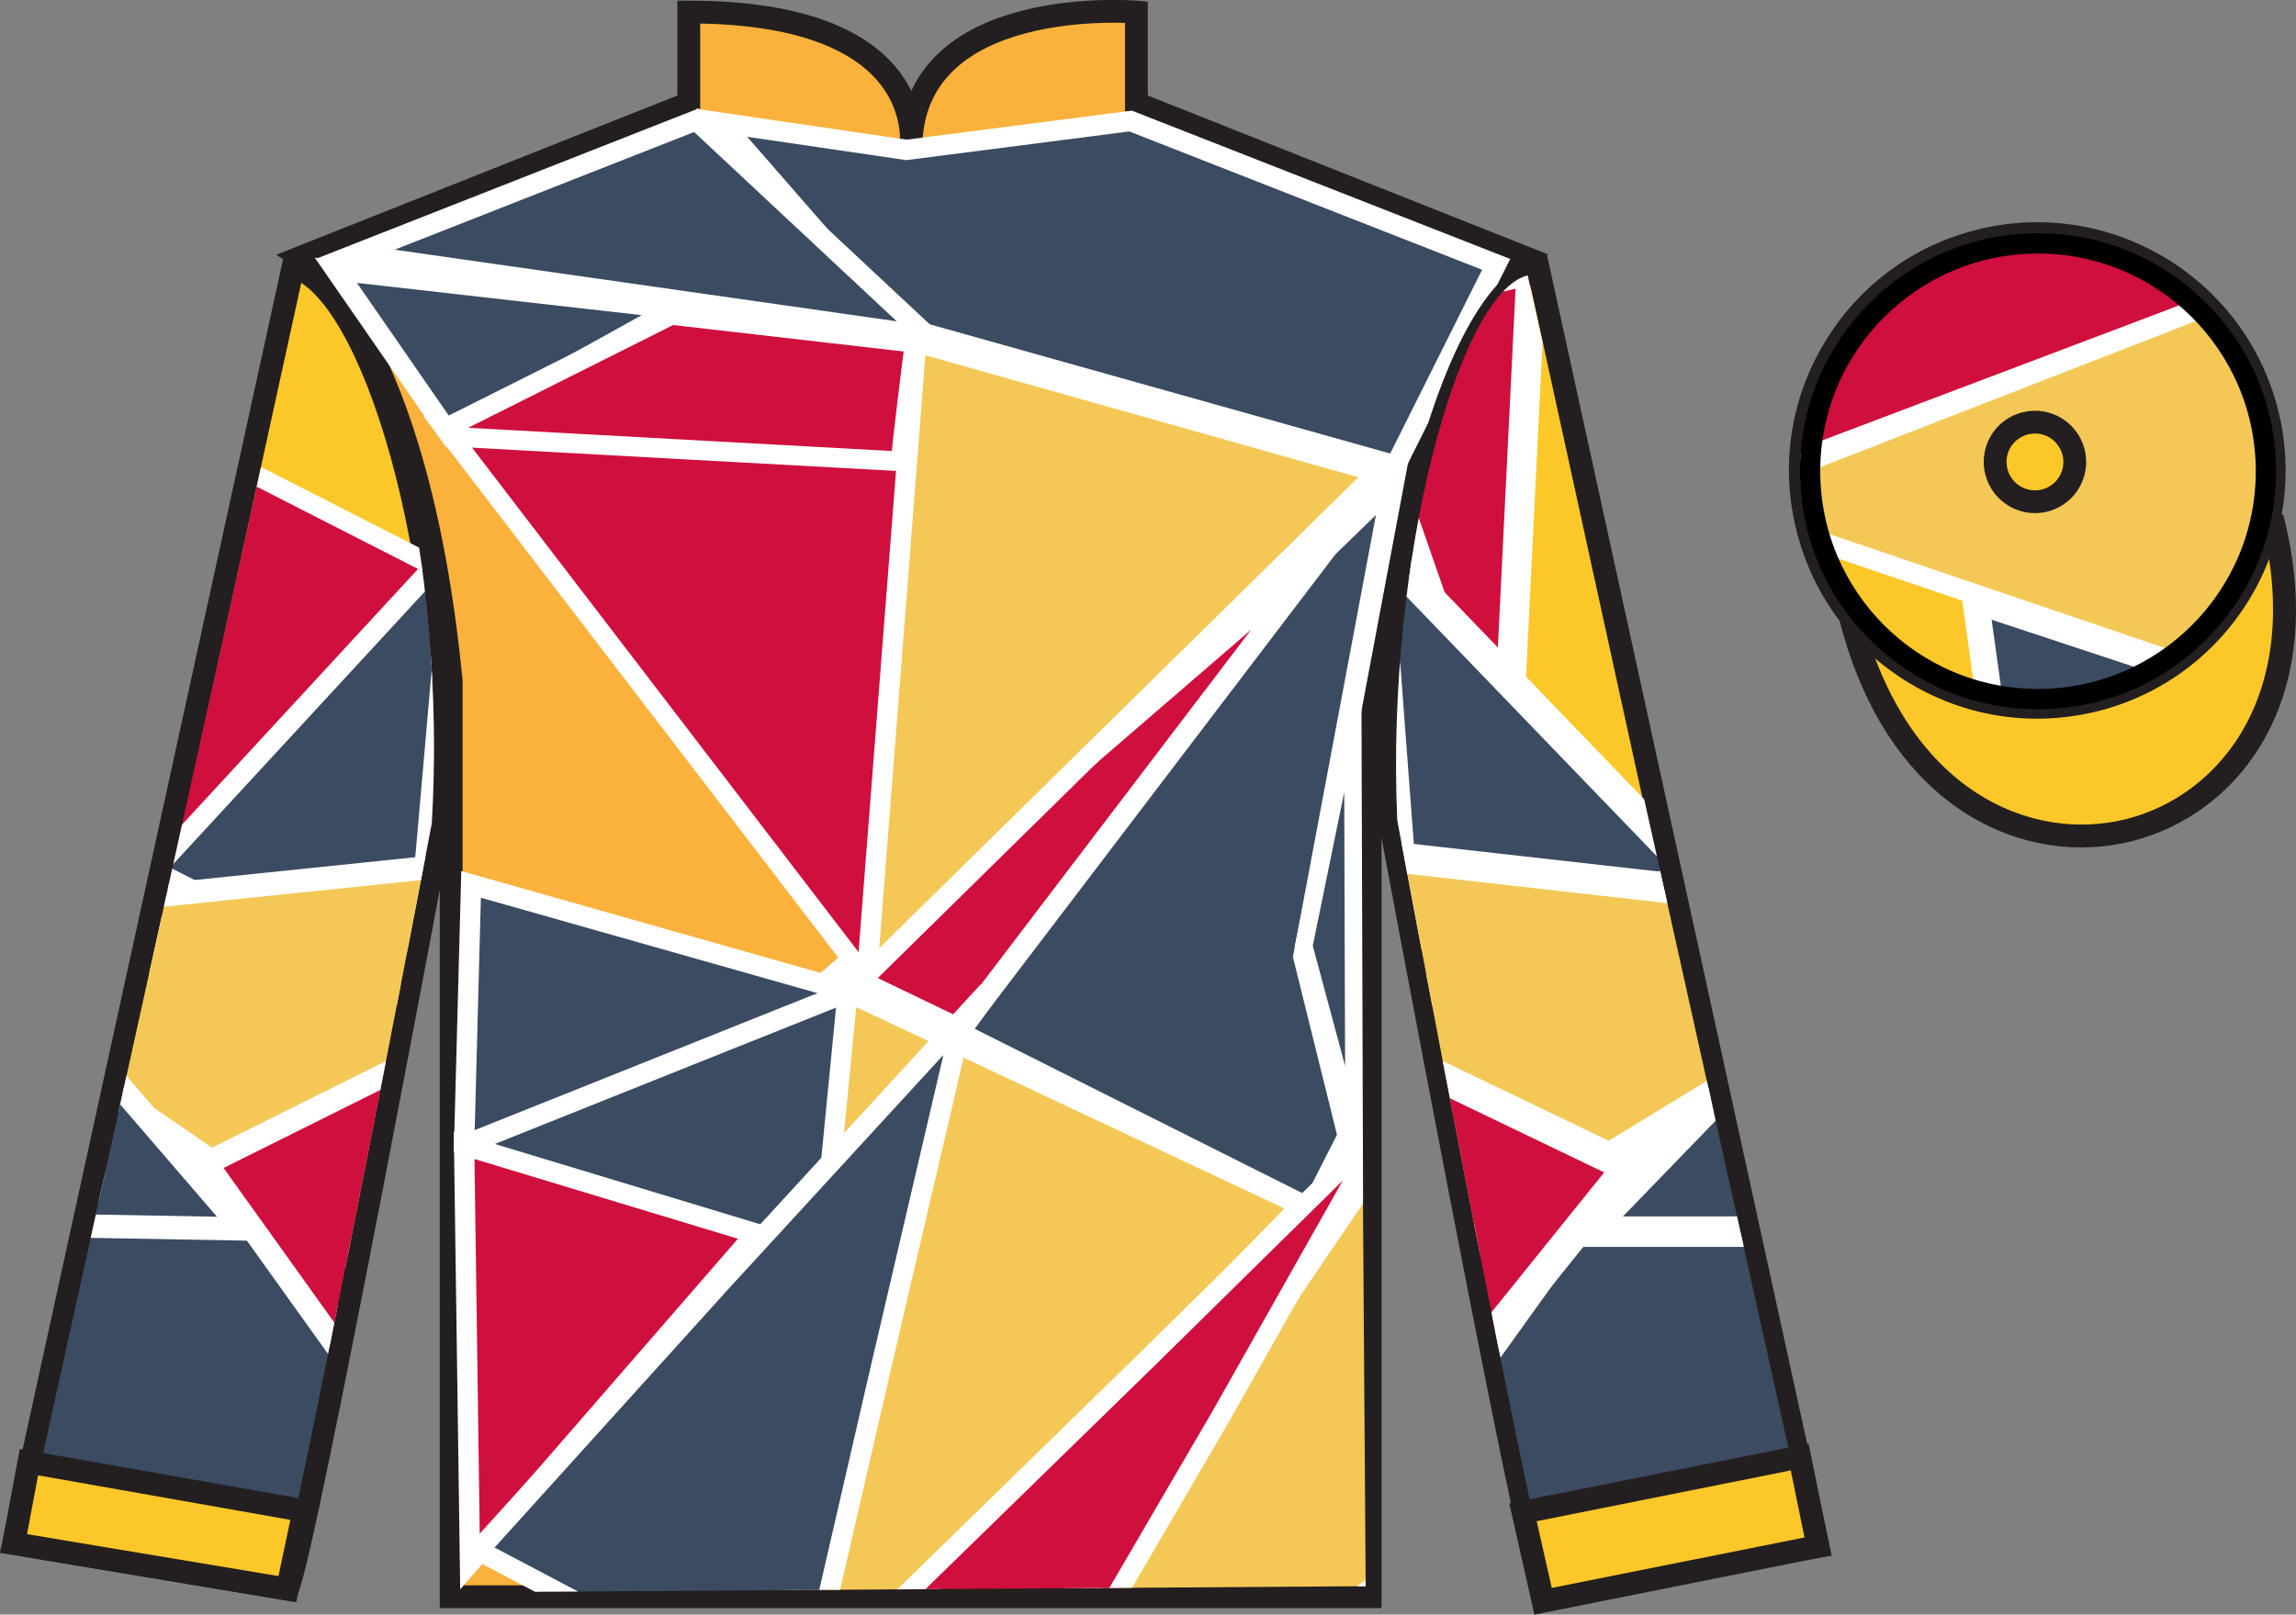
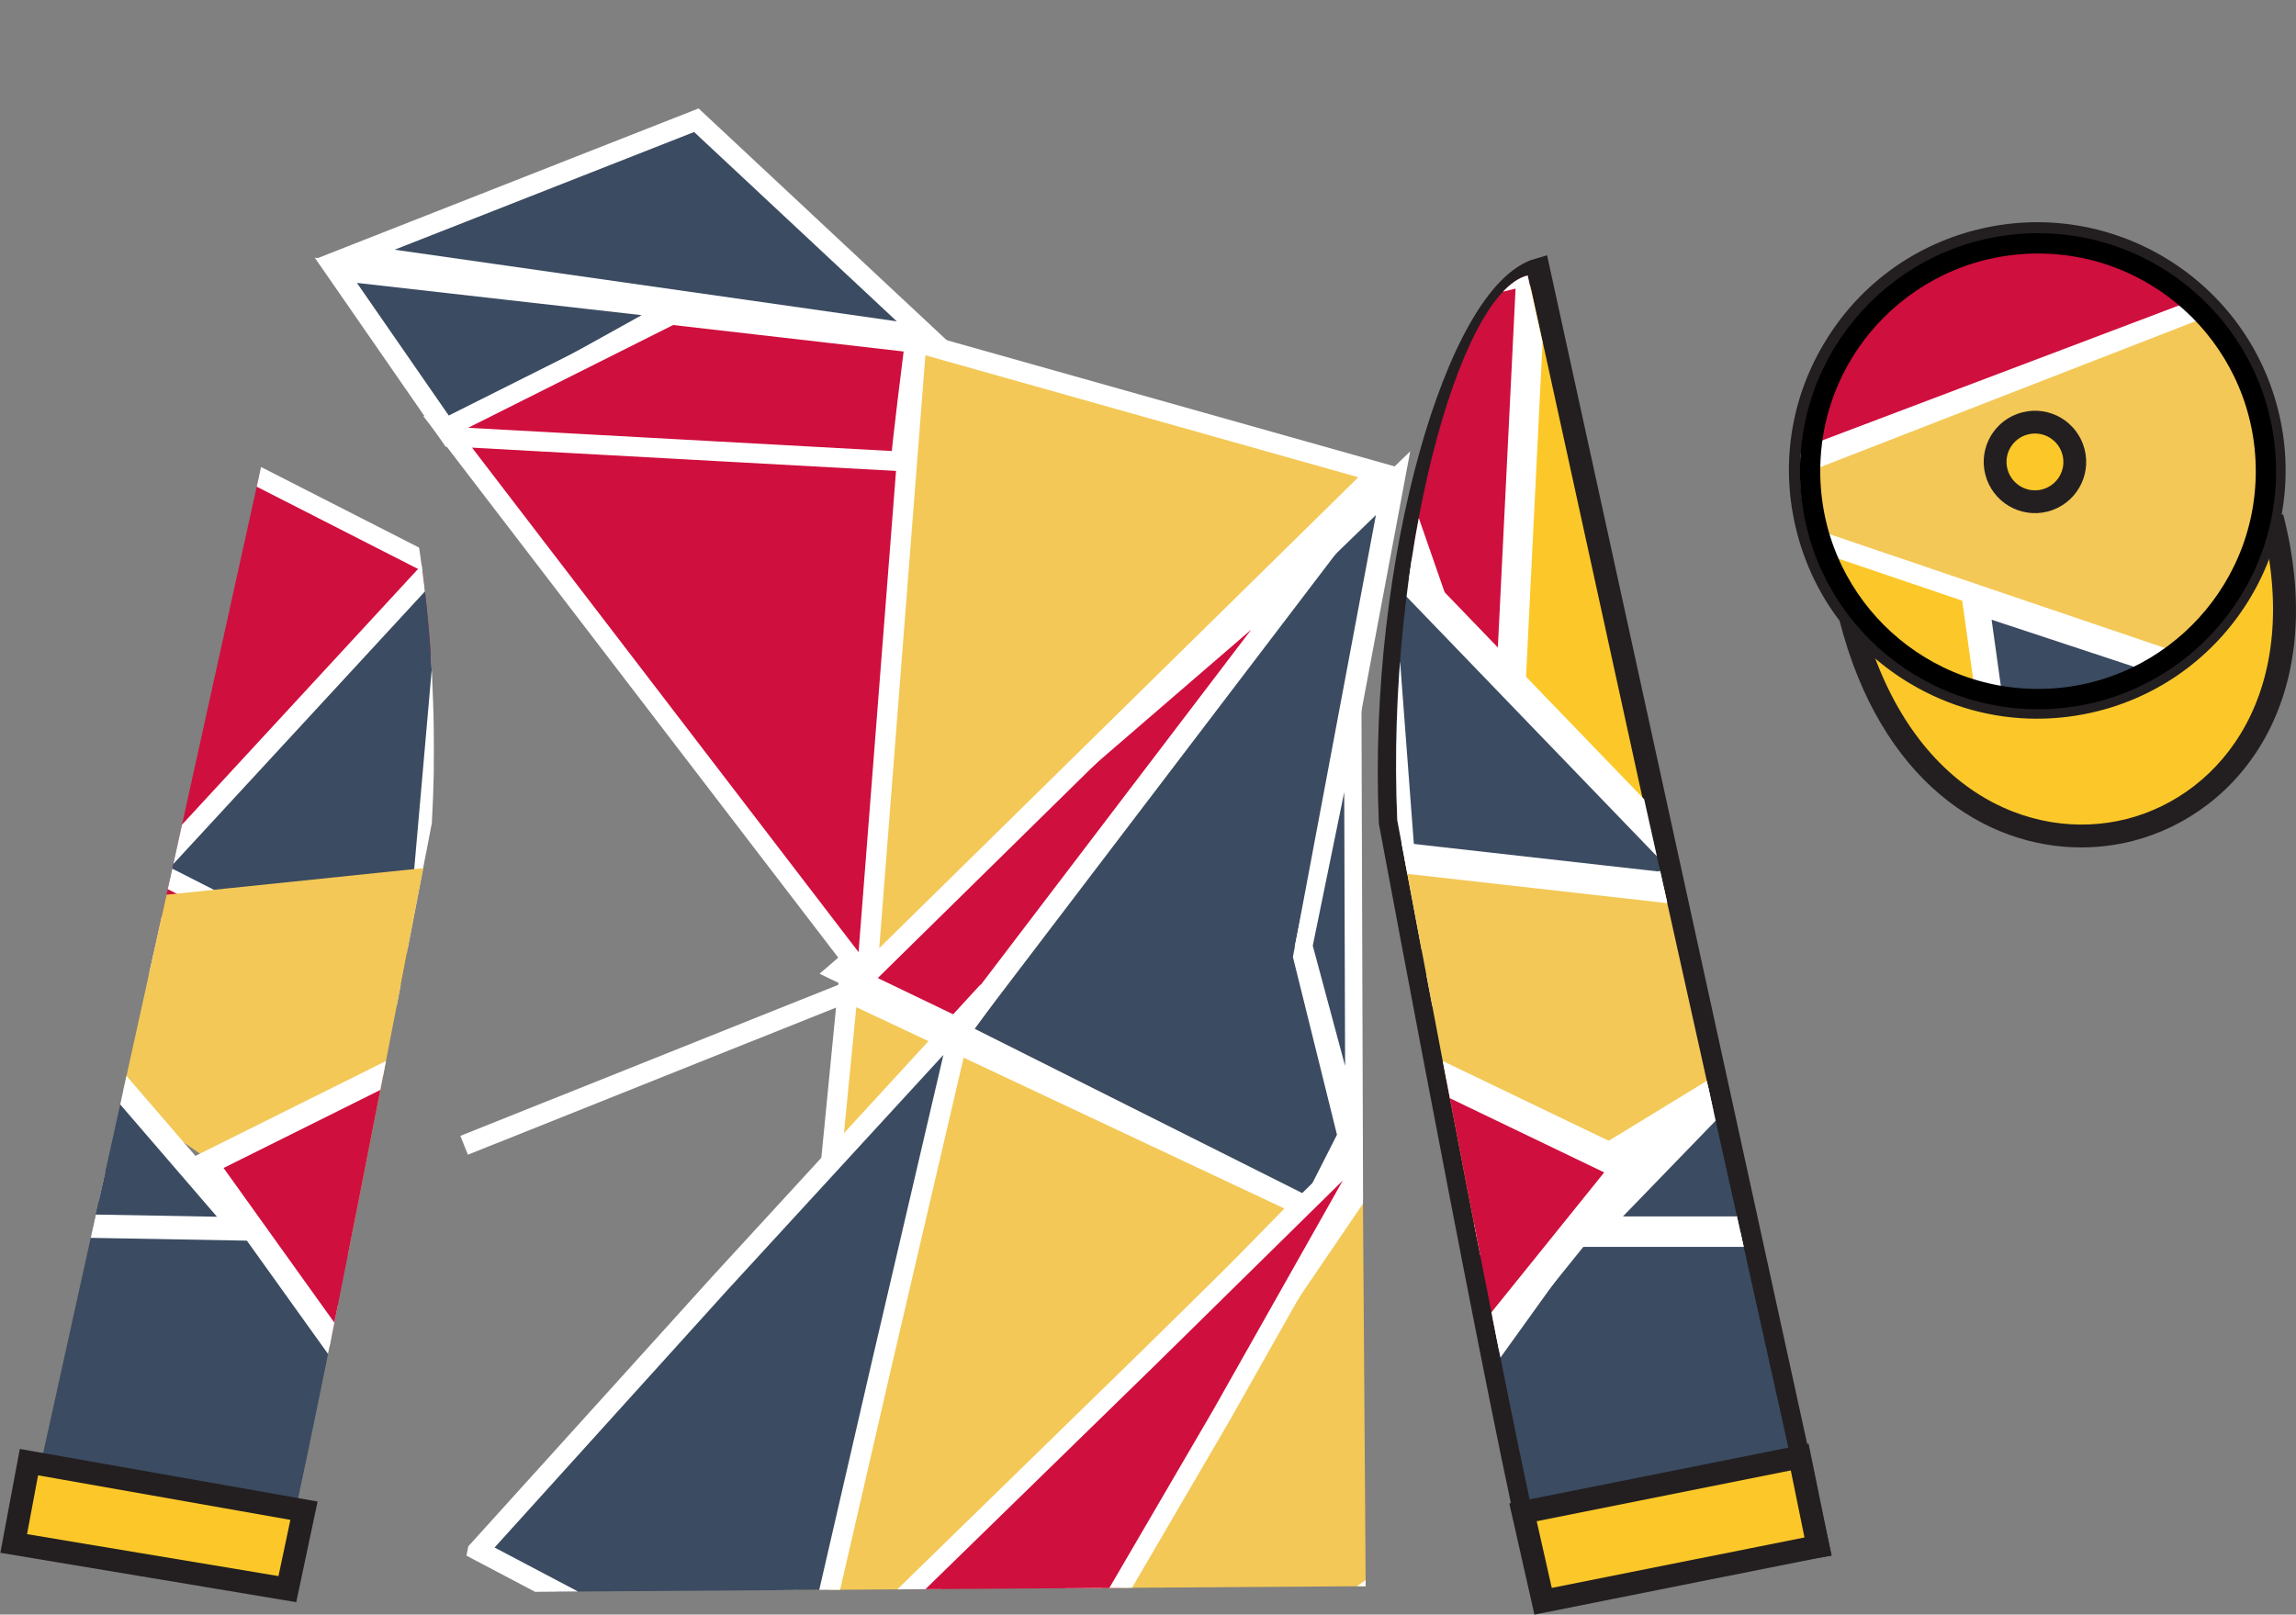
<svg xmlns="http://www.w3.org/2000/svg" width="98.22pt" height="69.09pt" viewBox="0 0 98.22 69.09" version="1.1">
  <rect x="0" y="0" width="98.22" height="69.09" fill="#808080" stroke="none" />
  <defs>
    <clipPath id="clip1">
-       <path d="M 0 69.09 L 98.199 69.09 L 98.199 -0.004 L 0 -0.004 L 0 69.09 Z M 0 69.09 " />
-     </clipPath>
+       </clipPath>
    <clipPath id="clip2">
      <path d="M 11.797 68.039 C 11.934 67.754 12.27 66.344 12.723 64.25 C 14.598 55.578 18.473 35.223 18.473 35.223 C 19.129 24.016 16.184 12.496 13.051 11.461 L 3.863 53.047 L 2.125 60.914 L 1.027 65.891 L 11.797 68.039 Z M 11.797 68.039 " />
    </clipPath>
    <clipPath id="clip3">
      <path d="M 0 69.09 L 0 -0.012 L 98.199 -0.012 L 98.199 69.09 L 0 69.09 Z M 0 69.09 " />
    </clipPath>
    <clipPath id="clip4">
      <path d="M 66.297 67.656 C 65.566 66.195 59.773 35.094 59.773 35.094 C 59.285 23.871 62.402 12.512 65.352 11.785 L 77.344 65.723 L 66.297 67.656 Z M 66.297 67.656 " />
    </clipPath>
    <clipPath id="clip5">
      <path d="M 0 69.09 L 0 -0.012 L 98.199 -0.012 L 98.199 69.09 L 0 69.09 Z M 0 69.09 " />
    </clipPath>
    <clipPath id="clip6">
      <path d="M 12.883 11.25 C 12.883 11.25 17.805 14.363 19.355 29.211 C 19.707 29.348 24.633 44.793 19.633 68.137 L 58.422 67.875 L 58.145 28.785 C 58.145 28.785 59.801 14.215 64.555 10.867 L 48.129 4.445 L 48.102 0.57 C 48.102 0.57 38.566 -0.168 38.613 6.457 C 38.613 6.457 39.547 0.633 29.191 0.711 L 29.219 4.586 L 12.883 11.25 Z M 12.883 11.25 " />
    </clipPath>
    <clipPath id="clip7">
      <path d="M 0 69.09 L 0 -0.012 L 98.199 -0.012 L 98.199 69.09 L 0 69.09 Z M 0 69.09 " />
    </clipPath>
    <clipPath id="clip8">
      <path d="M 96.902 20.148 C 96.902 25.641 92.449 30.094 86.957 30.094 C 81.465 30.094 77.012 25.641 77.012 20.148 C 77.012 14.656 81.465 10.203 86.957 10.203 C 92.449 10.203 96.902 14.656 96.902 20.148 Z M 96.902 20.148 " />
    </clipPath>
    <clipPath id="clip9">
      <path d="M 0 69.09 L 0 -0.012 L 98.199 -0.012 L 98.199 69.09 L 0 69.09 Z M 0 69.09 " />
    </clipPath>
  </defs>
  <g id="surface0">
    <g clip-path="url(#clip1)" clip-rule="nonzero">
      <path style=" stroke:none;fill-rule:nonzero;fill:rgb(23.36%,29.335%,37.929%);fill-opacity:1;" d="M 36.172 41.707 C 36.172 41.762 17.164 17.746 17.164 17.746 L 19.492 37.27 L 36.516 42.59 L 36.172 41.707 " />
      <path style="fill:none;stroke-width:8.687;stroke-linecap:butt;stroke-linejoin:miter;stroke:rgb(100%,100%,100%);stroke-opacity:1;stroke-miterlimit:10;" d="M 361.719 273.83 C 361.719 273.283 171.641 513.439 171.641 513.439 L 194.922 318.205 L 365.156 265.002 L 361.719 273.83 Z M 361.719 273.83 " transform="matrix(0.1,0,0,-0.1,0,69.09)" />
      <path style=" stroke:none;fill-rule:nonzero;fill:rgb(98.576%,78.399%,16.048%);fill-opacity:1;" d="M 12.293 68 C 13.027 66.535 18.879 35.07 18.879 35.07 C 19.367 23.852 15.953 12.387 12.539 11.41 L 0.586 66.047 L 12.293 68 " />
      <path style="fill:none;stroke-width:9.757;stroke-linecap:butt;stroke-linejoin:miter;stroke:rgb(13.73%,12.16%,12.549%);stroke-opacity:1;stroke-miterlimit:4;" d="M 122.93 10.9 C 130.273 25.548 188.789 340.197 188.789 340.197 C 193.672 452.384 159.531 567.033 125.391 576.798 L 5.859 30.431 L 122.93 10.9 Z M 122.93 10.9 " transform="matrix(0.1,0,0,-0.1,0,69.09)" />
      <path style=" stroke:none;fill-rule:nonzero;fill:rgb(97.855%,69.792%,23.972%);fill-opacity:1;" d="M 12.879 11.004 C 12.879 11.004 17.84 14.176 19.301 29.137 C 19.301 29.137 19.301 43.77 19.301 68.324 L 58.613 68.324 L 58.613 28.973 C 58.613 28.973 60.363 14.336 65.199 11.004 L 48.613 4.418 L 48.613 0.516 C 48.613 0.516 38.965 -0.297 38.965 6.371 C 38.965 6.371 39.953 0.516 29.465 0.516 L 29.465 4.418 L 12.879 11.004 " />
      <path style="fill:none;stroke-width:9.757;stroke-linecap:butt;stroke-linejoin:miter;stroke:rgb(13.73%,12.16%,12.549%);stroke-opacity:1;stroke-miterlimit:4;" d="M 128.789 580.861 C 128.789 580.861 178.398 549.142 193.008 399.533 C 193.008 399.533 193.008 253.205 193.008 7.658 L 586.133 7.658 L 586.133 401.173 C 586.133 401.173 603.633 547.541 651.992 580.861 L 486.133 646.72 L 486.133 685.744 C 486.133 685.744 389.648 693.869 389.648 627.189 C 389.648 627.189 399.531 685.744 294.648 685.744 L 294.648 646.72 L 128.789 580.861 Z M 128.789 580.861 " transform="matrix(0.1,0,0,-0.1,0,69.09)" />
      <path style=" stroke:none;fill-rule:nonzero;fill:rgb(23.36%,29.335%,37.929%);fill-opacity:1;" d="M 30.863 5.254 L 38.777 6.414 L 48.367 5.18 L 64.004 11.312 L 59.699 19.922 L 38.461 13.961 L 30.863 5.254 " />
      <path style="fill:none;stroke-width:8.687;stroke-linecap:butt;stroke-linejoin:miter;stroke:rgb(100%,100%,100%);stroke-opacity:1;stroke-miterlimit:10;" d="M 308.633 638.361 L 387.773 626.759 L 483.672 639.103 L 640.039 577.775 L 596.992 491.681 L 384.609 551.291 L 308.633 638.361 Z M 308.633 638.361 " transform="matrix(0.1,0,0,-0.1,0,69.09)" />
      <path style=" stroke:none;fill-rule:nonzero;fill:rgb(23.36%,29.335%,37.929%);fill-opacity:1;" d="M 32.246 54.336 L 19.855 49.008 L 20.152 37.844 L 36.887 42.59 L 36.113 49.922 L 32.246 54.336 " />
      <path style="fill:none;stroke-width:8.687;stroke-linecap:butt;stroke-linejoin:miter;stroke:rgb(100%,100%,100%);stroke-opacity:1;stroke-miterlimit:10;" d="M 322.461 147.541 L 198.555 200.822 L 201.523 312.462 L 368.867 265.002 L 361.133 191.681 L 322.461 147.541 Z M 322.461 147.541 " transform="matrix(0.1,0,0,-0.1,0,69.09)" />
-       <path style=" stroke:none;fill-rule:nonzero;fill:rgb(80.925%,6.065%,24.134%);fill-opacity:1;" d="M 19.855 49.008 L 32.336 52.785 L 20.105 66.867 L 19.855 49.008 " />
      <path style="fill:none;stroke-width:8.687;stroke-linecap:butt;stroke-linejoin:miter;stroke:rgb(100%,100%,100%);stroke-opacity:1;stroke-miterlimit:10;" d="M 198.555 200.822 L 323.359 163.048 L 201.055 22.228 L 198.555 200.822 Z M 198.555 200.822 " transform="matrix(0.1,0,0,-0.1,0,69.09)" />
    </g>
    <g clip-path="url(#clip2)" clip-rule="nonzero">
      <path style=" stroke:none;fill-rule:nonzero;fill:rgb(80.925%,6.065%,24.134%);fill-opacity:1;" d="M 5.863 17.746 L 21.285 25.613 L 6.566 40.887 L 5.863 17.746 " />
      <path style="fill:none;stroke-width:8.347;stroke-linecap:butt;stroke-linejoin:miter;stroke:rgb(100%,100%,100%);stroke-opacity:1;stroke-miterlimit:10;" d="M 58.633 513.439 L 212.852 434.767 L 65.664 282.033 L 58.633 513.439 Z M 58.633 513.439 " transform="matrix(0.1,0,0,-0.1,0,69.09)" />
      <path style=" stroke:none;fill-rule:nonzero;fill:rgb(23.36%,29.335%,37.929%);fill-opacity:1;" d="M 12.109 40.066 L 6.566 37.25 L 12.969 30.312 L 19.367 23.379 L 18.512 33.129 L 17.656 42.879 L 12.109 40.066 " />
      <path style="fill:none;stroke-width:8.687;stroke-linecap:butt;stroke-linejoin:miter;stroke:rgb(100%,100%,100%);stroke-opacity:1;stroke-miterlimit:10;" d="M 121.094 290.236 L 65.664 318.4 L 129.688 387.775 L 193.672 457.111 L 185.117 359.611 L 176.562 262.111 L 121.094 290.236 Z M 121.094 290.236 " transform="matrix(0.1,0,0,-0.1,0,69.09)" />
      <path style=" stroke:none;fill-rule:nonzero;fill:rgb(95.291%,78.474%,33.991%);fill-opacity:1;" d="M 22.77 46.973 L 20.406 57.527 L 7.395 48.566 L -5.617 39.605 L 9.758 38.012 L 25.129 36.422 L 22.77 46.973 " />
-       <path style="fill:none;stroke-width:10;stroke-linecap:butt;stroke-linejoin:miter;stroke:rgb(100%,100%,100%);stroke-opacity:1;stroke-miterlimit:10;" d="M 227.695 221.173 L 204.062 115.627 L 73.945 205.236 L -56.172 294.845 L 97.578 310.783 L 251.289 326.681 L 227.695 221.173 Z M 227.695 221.173 " transform="matrix(0.1,0,0,-0.1,0,69.09)" />
      <path style=" stroke:none;fill-rule:nonzero;fill:rgb(23.36%,29.335%,37.929%);fill-opacity:1;" d="M -24.238 66.168 C -23.945 65.711 -11.129 50.508 -11.129 50.508 L 10.527 50.898 L 20.781 66.984 L -24.238 66.168 " />
      <path style="fill:none;stroke-width:12.52;stroke-linecap:butt;stroke-linejoin:miter;stroke:rgb(100%,100%,100%);stroke-opacity:1;stroke-miterlimit:10;" d="M -242.383 29.22 C -239.453 33.791 -111.289 185.822 -111.289 185.822 L 105.273 181.916 L 207.812 21.056 L -242.383 29.22 Z M -242.383 29.22 " transform="matrix(0.1,0,0,-0.1,0,69.09)" />
      <path style=" stroke:none;fill-rule:nonzero;fill:rgb(23.36%,29.335%,37.929%);fill-opacity:1;" d="M -9.984 52.219 L -8.035 31.199 L 10.391 52.586 L -9.984 52.219 " />
      <path style="fill:none;stroke-width:10;stroke-linecap:butt;stroke-linejoin:miter;stroke:rgb(100%,100%,100%);stroke-opacity:1;stroke-miterlimit:10;" d="M -99.844 168.713 L -80.352 378.908 L 103.906 165.041 L -99.844 168.713 Z M -99.844 168.713 " transform="matrix(0.1,0,0,-0.1,0,69.09)" />
      <path style=" stroke:none;fill-rule:nonzero;fill:rgb(80.925%,6.065%,24.134%);fill-opacity:1;" d="M 13.129 55.816 L 8.816 49.793 L 22.863 42.797 L 36.914 35.801 L 27.18 48.82 L 17.445 61.84 L 13.129 55.816 " />
      <path style="fill:none;stroke-width:10;stroke-linecap:butt;stroke-linejoin:miter;stroke:rgb(100%,100%,100%);stroke-opacity:1;stroke-miterlimit:10;" d="M 131.289 132.736 L 88.164 192.97 L 228.633 262.931 L 369.141 332.892 L 271.797 202.697 L 174.453 72.502 L 131.289 132.736 Z M 131.289 132.736 " transform="matrix(0.1,0,0,-0.1,0,69.09)" />
    </g>
    <g clip-path="url(#clip3)" clip-rule="nonzero">
      <path style=" stroke:none;fill-rule:nonzero;fill:rgb(98.576%,78.399%,16.048%);fill-opacity:1;" d="M 66.059 68.125 C 65.328 66.66 59.473 35.195 59.473 35.195 C 58.988 23.977 62.402 12.512 65.816 11.535 L 77.77 66.172 L 66.059 68.125 " />
      <path style="fill:none;stroke-width:9.757;stroke-linecap:butt;stroke-linejoin:miter;stroke:rgb(13.73%,12.16%,12.549%);stroke-opacity:1;stroke-miterlimit:4;" d="M 660.586 9.65 C 653.281 24.298 594.727 338.947 594.727 338.947 C 589.883 451.134 624.023 565.783 658.164 575.548 L 777.695 29.181 L 660.586 9.65 Z M 660.586 9.65 " transform="matrix(0.1,0,0,-0.1,0,69.09)" />
    </g>
    <g clip-path="url(#clip4)" clip-rule="nonzero">
      <path style=" stroke:none;fill-rule:nonzero;fill:rgb(80.925%,6.065%,24.134%);fill-opacity:1;" d="M 65.508 11.535 L 57.043 13.59 L 64.367 34.66 L 65.508 11.535 " />
      <path style="fill:none;stroke-width:12.661;stroke-linecap:butt;stroke-linejoin:miter;stroke:rgb(100%,100%,100%);stroke-opacity:1;stroke-miterlimit:10;" d="M 655.078 575.548 L 570.43 555.002 L 643.672 344.298 L 655.078 575.548 Z M 655.078 575.548 " transform="matrix(0.1,0,0,-0.1,0,69.09)" />
      <path style=" stroke:none;fill-rule:nonzero;fill:rgb(23.36%,29.335%,37.929%);fill-opacity:1;" d="M 66.391 40.047 L 72.449 37.332 L 65.652 30.281 L 58.859 23.23 L 59.594 32.996 L 60.332 42.762 L 66.391 40.047 " />
      <path style="fill:none;stroke-width:13.031;stroke-linecap:butt;stroke-linejoin:miter;stroke:rgb(100%,100%,100%);stroke-opacity:1;stroke-miterlimit:10;" d="M 663.906 290.431 L 724.492 317.58 L 656.523 388.087 L 588.594 458.595 L 595.938 360.939 L 603.32 263.283 L 663.906 290.431 Z M 663.906 290.431 " transform="matrix(0.1,0,0,-0.1,0,69.09)" />
      <path style=" stroke:none;fill-rule:nonzero;fill:rgb(95.291%,78.474%,33.991%);fill-opacity:1;" d="M 54.328 46.406 L 56.68 57 L 70.949 48.277 L 85.219 39.555 L 68.598 37.684 L 51.98 35.812 L 54.328 46.406 " />
      <path style="fill:none;stroke-width:13.031;stroke-linecap:butt;stroke-linejoin:miter;stroke:rgb(100%,100%,100%);stroke-opacity:1;stroke-miterlimit:10;" d="M 543.281 226.838 L 566.797 120.9 L 709.492 208.127 L 852.188 295.353 L 685.977 314.064 L 519.805 332.775 L 543.281 226.838 Z M 543.281 226.838 " transform="matrix(0.1,0,0,-0.1,0,69.09)" />
      <path style=" stroke:none;fill-rule:nonzero;fill:rgb(23.36%,29.335%,37.929%);fill-opacity:1;" d="M 104.629 68.578 C 104.316 68.113 90.734 52.68 90.734 52.68 L 67.273 52.68 L 55.852 68.578 L 104.629 68.578 " />
      <path style="fill:none;stroke-width:13.031;stroke-linecap:butt;stroke-linejoin:miter;stroke:rgb(100%,100%,100%);stroke-opacity:1;stroke-miterlimit:10;" d="M 1046.289 5.119 C 1043.164 9.767 907.344 164.103 907.344 164.103 L 672.734 164.103 L 558.516 5.119 L 1046.289 5.119 Z M 1046.289 5.119 " transform="matrix(0.1,0,0,-0.1,0,69.09)" />
      <path style=" stroke:none;fill-rule:nonzero;fill:rgb(23.36%,29.335%,37.929%);fill-opacity:1;" d="M 89.965 52.703 L 88.266 31.652 L 67.891 52.703 L 89.965 52.703 " />
      <path style="fill:none;stroke-width:13.031;stroke-linecap:butt;stroke-linejoin:miter;stroke:rgb(100%,100%,100%);stroke-opacity:1;stroke-miterlimit:10;" d="M 899.648 163.869 L 882.656 374.377 L 678.906 163.869 L 899.648 163.869 Z M 899.648 163.869 " transform="matrix(0.1,0,0,-0.1,0,69.09)" />
      <path style=" stroke:none;fill-rule:nonzero;fill:rgb(80.925%,6.065%,24.134%);fill-opacity:1;" d="M 64.859 55.883 L 69.648 49.938 L 54.57 42.688 L 39.492 35.438 L 49.781 48.633 L 60.066 61.828 L 64.859 55.883 " />
      <path style="fill:none;stroke-width:13.031;stroke-linecap:butt;stroke-linejoin:miter;stroke:rgb(100%,100%,100%);stroke-opacity:1;stroke-miterlimit:10;" d="M 648.594 132.072 L 696.484 191.525 L 545.703 264.025 L 394.922 336.525 L 497.812 204.572 L 600.664 72.619 L 648.594 132.072 Z M 648.594 132.072 " transform="matrix(0.1,0,0,-0.1,0,69.09)" />
    </g>
    <g clip-path="url(#clip5)" clip-rule="nonzero">
      <path style=" stroke:none;fill-rule:nonzero;fill:rgb(23.36%,29.335%,37.929%);fill-opacity:1;" d="M 57.691 48.613 L 56.09 51.77 L 40.992 44.195 L 54.445 25.66 L 59.594 20.676 L 55.789 40.938 L 57.691 48.613 " />
      <path style="fill:none;stroke-width:9.383;stroke-linecap:butt;stroke-linejoin:miter;stroke:rgb(100%,100%,100%);stroke-opacity:1;stroke-miterlimit:10;" d="M 576.914 204.767 L 560.898 173.205 L 409.922 248.947 L 544.453 434.298 L 595.938 484.142 L 557.891 281.525 L 576.914 204.767 Z M 576.914 204.767 " transform="matrix(0.1,0,0,-0.1,0,69.09)" />
      <path style=" stroke:none;fill-rule:nonzero;fill:rgb(80.925%,6.065%,24.134%);fill-opacity:1;" d="M 35.887 41.559 L 56.539 23.738 L 41.074 44.055 L 35.887 41.559 " />
      <path style="fill:none;stroke-width:9.139;stroke-linecap:butt;stroke-linejoin:miter;stroke:rgb(100%,100%,100%);stroke-opacity:1;stroke-miterlimit:10;" d="M 358.867 275.314 L 565.391 453.517 L 410.742 250.353 L 358.867 275.314 Z M 358.867 275.314 " transform="matrix(0.1,0,0,-0.1,0,69.09)" />
      <path style=" stroke:none;fill-rule:nonzero;fill:rgb(80.925%,6.065%,24.134%);fill-opacity:1;" d="M 18.992 18.273 L 59.02 20.781 L 36.715 41.41 L 18.992 18.273 " />
      <path style="fill:none;stroke-width:8.336;stroke-linecap:butt;stroke-linejoin:miter;stroke:rgb(100%,100%,100%);stroke-opacity:1;stroke-miterlimit:10;" d="M 189.922 508.166 L 590.195 483.087 L 367.148 276.798 L 189.922 508.166 Z M 189.922 508.166 " transform="matrix(0.1,0,0,-0.1,0,69.09)" />
      <path style=" stroke:none;fill-rule:nonzero;fill:rgb(95.291%,78.474%,33.991%);fill-opacity:1;" d="M 39.195 14.641 L 37.09 41.695 L 58.945 20.207 L 39.195 14.641 " />
      <path style="fill:none;stroke-width:8.687;stroke-linecap:butt;stroke-linejoin:miter;stroke:rgb(100%,100%,100%);stroke-opacity:1;stroke-miterlimit:10;" d="M 391.953 544.494 L 370.898 273.947 L 589.453 488.83 L 391.953 544.494 Z M 391.953 544.494 " transform="matrix(0.1,0,0,-0.1,0,69.09)" />
      <path style=" stroke:none;fill-rule:nonzero;fill:rgb(23.36%,29.335%,37.929%);fill-opacity:1;" d="M 15.191 10.883 L 39.668 14.375 L 29.789 5.145 L 15.191 10.883 " />
      <path style="fill:none;stroke-width:8.687;stroke-linecap:butt;stroke-linejoin:miter;stroke:rgb(100%,100%,100%);stroke-opacity:1;stroke-miterlimit:10;" d="M 151.914 582.072 L 396.68 547.15 L 297.891 639.455 L 151.914 582.072 Z M 151.914 582.072 " transform="matrix(0.1,0,0,-0.1,0,69.09)" />
      <path style=" stroke:none;fill-rule:nonzero;fill:rgb(23.36%,29.335%,37.929%);fill-opacity:1;" d="M 19.207 18.559 L 28.848 13.207 L 14.367 11.566 L 19.207 18.559 " />
      <path style="fill:none;stroke-width:8.687;stroke-linecap:butt;stroke-linejoin:miter;stroke:rgb(100%,100%,100%);stroke-opacity:1;stroke-miterlimit:10;" d="M 192.07 505.314 L 288.477 558.83 L 143.672 575.236 L 192.07 505.314 Z M 192.07 505.314 " transform="matrix(0.1,0,0,-0.1,0,69.09)" />
      <path style=" stroke:none;fill-rule:nonzero;fill:rgb(80.925%,6.065%,24.134%);fill-opacity:1;" d="M 38.539 19.742 C 38.52 19.461 39.125 14.672 39.125 14.672 L 28.719 13.477 L 19.473 18.113 C 19.426 18.23 19.375 18.348 19.328 18.465 C 19.422 18.543 19.52 18.625 19.613 18.703 L 38.539 19.742 " />
      <path style="fill:none;stroke-width:8.405;stroke-linecap:butt;stroke-linejoin:miter;stroke:rgb(100%,100%,100%);stroke-opacity:1;stroke-miterlimit:10;" d="M 385.391 493.478 C 385.195 496.291 391.25 544.181 391.25 544.181 L 287.188 556.134 L 194.727 509.767 C 194.258 508.595 193.75 507.423 193.281 506.252 C 194.219 505.47 195.195 504.65 196.133 503.869 L 385.391 493.478 Z M 385.391 493.478 " transform="matrix(0.1,0,0,-0.1,0,69.09)" />
    </g>
    <g clip-path="url(#clip6)" clip-rule="nonzero">
      <path style=" stroke:none;fill-rule:nonzero;fill:rgb(95.291%,78.474%,33.991%);fill-opacity:1;" d="M 82.91 51.902 C 81.211 52.438 34.984 84.648 34.984 84.648 L 62.957 43.52 L 82.91 51.902 " />
      <path style="fill:none;stroke-width:12.906;stroke-linecap:butt;stroke-linejoin:miter;stroke:rgb(100%,100%,100%);stroke-opacity:1;stroke-miterlimit:10;" d="M 829.102 171.877 C 812.109 166.525 349.844 -155.584 349.844 -155.584 L 629.57 255.705 L 829.102 171.877 Z M 829.102 171.877 " transform="matrix(0.1,0,0,-0.1,0,69.09)" />
      <path style=" stroke:none;fill-rule:nonzero;fill:rgb(95.291%,78.474%,33.991%);fill-opacity:1;" d="M 45.969 47.016 L 55.676 51.582 L 44.398 63.117 L 33.113 74.648 L 34.688 58.551 L 36.262 42.449 L 45.969 47.016 " />
      <path style="fill:none;stroke-width:8.604;stroke-linecap:butt;stroke-linejoin:miter;stroke:rgb(100%,100%,100%);stroke-opacity:1;stroke-miterlimit:10;" d="M 459.688 220.744 L 556.758 175.08 L 443.984 59.728 L 331.133 -55.584 L 346.875 105.392 L 362.617 266.408 L 459.688 220.744 Z M 459.688 220.744 " transform="matrix(0.1,0,0,-0.1,0,69.09)" />
      <path style=" stroke:none;fill-rule:nonzero;fill:rgb(23.36%,29.335%,37.929%);fill-opacity:1;" d="M 27.336 69.969 L 20.461 66.344 L 30.809 54.898 L 41.156 43.629 L 37.684 58.52 L 34.211 73.594 L 27.336 69.969 " />
      <path style="fill:none;stroke-width:8.687;stroke-linecap:butt;stroke-linejoin:miter;stroke:rgb(100%,100%,100%);stroke-opacity:1;stroke-miterlimit:10;" d="M 273.359 -8.787 L 204.609 27.462 L 308.086 141.916 L 411.562 254.611 L 376.836 105.705 L 342.109 -45.038 L 273.359 -8.787 Z M 273.359 -8.787 " transform="matrix(0.1,0,0,-0.1,0,69.09)" />
      <path style=" stroke:none;fill-rule:nonzero;fill:rgb(80.925%,6.065%,24.134%);fill-opacity:1;" d="M 41.703 70.852 L 38.59 68.395 L 49.137 58.105 L 59.266 48.137 L 52.25 60.562 L 44.812 73.309 L 41.703 70.852 " />
      <path style="fill:none;stroke-width:8.345;stroke-linecap:butt;stroke-linejoin:miter;stroke:rgb(100%,100%,100%);stroke-opacity:1;stroke-miterlimit:10;" d="M 417.031 -17.616 L 385.898 6.955 L 491.367 109.845 L 592.656 209.533 L 522.5 85.275 L 448.125 -42.186 L 417.031 -17.616 Z M 417.031 -17.616 " transform="matrix(0.1,0,0,-0.1,0,69.09)" />
    </g>
    <g clip-path="url(#clip7)" clip-rule="nonzero">
      <path style=" stroke:none;fill-rule:nonzero;fill:rgb(98.576%,78.399%,16.048%);fill-opacity:1;" d="M 65.152 64.715 L 76.988 62.348 L 77.77 66.172 L 66.012 68.52 L 65.152 64.715 " />
      <path style="fill:none;stroke-width:9.757;stroke-linecap:butt;stroke-linejoin:miter;stroke:rgb(13.73%,12.16%,12.549%);stroke-opacity:1;stroke-miterlimit:4;" d="M 651.523 43.752 L 769.883 67.423 L 777.695 29.181 L 660.117 5.705 L 651.523 43.752 Z M 651.523 43.752 " transform="matrix(0.1,0,0,-0.1,0,69.09)" />
      <path style=" stroke:none;fill-rule:nonzero;fill:rgb(98.576%,78.399%,16.048%);fill-opacity:1;" d="M 0.586 66.047 L 1.238 62.566 L 13.004 64.645 L 12.293 68 L 0.586 66.047 " />
      <path style="fill:none;stroke-width:9.757;stroke-linecap:butt;stroke-linejoin:miter;stroke:rgb(13.73%,12.16%,12.549%);stroke-opacity:1;stroke-miterlimit:4;" d="M 5.859 30.431 L 12.383 65.236 L 130.039 44.455 L 122.93 10.9 L 5.859 30.431 Z M 5.859 30.431 " transform="matrix(0.1,0,0,-0.1,0,69.09)" />
      <path style=" stroke:none;fill-rule:nonzero;fill:rgb(98.576%,78.399%,16.048%);fill-opacity:1;" d="M 79.16 26.418 C 83.035 41.602 100.98 36.961 97.199 22.129 " />
      <path style=" stroke:none;fill-rule:nonzero;fill:rgb(13.73%,12.16%,12.549%);fill-opacity:1;" d="M 89.031 36.262 C 84.922 36.262 80.449 33.438 78.688 26.539 L 79.633 26.297 C 81.551 33.809 86.859 36.094 90.984 35.043 C 95.055 34.004 98.59 29.559 96.727 22.25 L 97.672 22.008 C 99.703 29.965 95.754 34.832 91.227 35.988 C 90.52 36.168 89.781 36.262 89.031 36.262 " />
      <path style=" stroke:none;fill-rule:nonzero;fill:rgb(98.576%,78.399%,16.048%);fill-opacity:1;" d="M 89.66 29.949 C 95.082 28.566 98.355 23.047 96.973 17.625 C 95.59 12.203 90.07 8.926 84.648 10.312 C 79.227 11.695 75.953 17.211 77.336 22.637 C 78.719 28.059 84.234 31.332 89.66 29.949 " />
      <path style=" stroke:none;fill-rule:nonzero;fill:rgb(13.73%,12.16%,12.549%);fill-opacity:1;" d="M 87.152 10.484 C 86.363 10.484 85.566 10.582 84.77 10.785 C 82.273 11.422 80.172 12.992 78.859 15.207 C 77.543 17.422 77.172 20.02 77.809 22.516 C 78.445 25.012 80.016 27.109 82.23 28.426 C 84.445 29.738 87.043 30.113 89.539 29.477 L 89.539 29.477 C 94.691 28.16 97.812 22.898 96.5 17.746 C 95.387 13.391 91.453 10.484 87.152 10.484 Z M 87.137 30.754 C 85.25 30.754 83.395 30.25 81.734 29.262 C 79.293 27.816 77.562 25.504 76.863 22.754 C 76.16 20.008 76.57 17.148 78.02 14.711 C 79.469 12.27 81.777 10.539 84.527 9.84 C 90.203 8.391 95.996 11.828 97.445 17.504 C 98.895 23.18 95.453 28.973 89.781 30.422 C 88.902 30.645 88.016 30.754 87.137 30.754 " />
      <path style=" stroke:none;fill-rule:nonzero;fill:rgb(98.576%,78.399%,16.048%);fill-opacity:1;" d="M 87.555 21.77 C 88.469 21.535 89.02 20.609 88.785 19.699 C 88.551 18.785 87.625 18.234 86.715 18.469 C 85.801 18.699 85.254 19.629 85.484 20.539 C 85.719 21.453 86.645 22 87.555 21.77 " />
      <path style=" stroke:none;fill-rule:nonzero;fill:rgb(13.73%,12.16%,12.549%);fill-opacity:1;" d="M 87.133 18.902 C 87.035 18.902 86.934 18.914 86.836 18.941 C 86.184 19.105 85.793 19.77 85.957 20.418 C 86.121 21.07 86.785 21.461 87.434 21.297 C 87.75 21.215 88.016 21.02 88.18 20.738 C 88.344 20.461 88.395 20.133 88.312 19.816 C 88.172 19.27 87.676 18.902 87.133 18.902 Z M 87.137 22.309 C 86.156 22.309 85.266 21.648 85.012 20.66 C 84.715 19.488 85.422 18.293 86.594 17.996 C 87.766 17.699 88.961 18.406 89.258 19.578 C 89.402 20.145 89.316 20.734 89.02 21.238 C 88.719 21.738 88.242 22.098 87.676 22.242 L 87.676 22.242 C 87.496 22.289 87.312 22.309 87.137 22.309 " />
    </g>
    <g clip-path="url(#clip8)" clip-rule="nonzero">
      <path style=" stroke:none;fill-rule:nonzero;fill:rgb(80.925%,6.065%,24.134%);fill-opacity:1;" d="M 71.863 14.266 L 70.52 7.695 L 84.285 9.566 L 98.047 11.438 L 85.629 16.137 L 73.207 20.836 L 71.863 14.266 " />
      <path style="fill:none;stroke-width:3.652;stroke-linecap:butt;stroke-linejoin:miter;stroke:rgb(100%,100%,100%);stroke-opacity:1;stroke-miterlimit:10;" d="M 718.633 548.244 L 705.195 613.947 L 842.852 595.236 L 980.469 576.525 L 856.289 529.533 L 732.07 482.541 L 718.633 548.244 Z M 718.633 548.244 " transform="matrix(0.1,0,0,-0.1,0,69.09)" />
      <path style=" stroke:none;fill-rule:nonzero;fill:rgb(23.36%,29.335%,37.929%);fill-opacity:1;" d="M 85.312 31.434 L 84.512 25.695 L 92.41 28.305 L 100.312 30.918 L 93.211 34.047 L 86.113 37.172 L 85.312 31.434 " />
      <path style="fill:none;stroke-width:11.328;stroke-linecap:butt;stroke-linejoin:miter;stroke:rgb(100%,100%,100%);stroke-opacity:1;stroke-miterlimit:10;" d="M 853.125 376.564 L 845.117 433.947 L 924.102 407.853 L 1003.125 381.72 L 932.109 350.431 L 861.133 319.181 L 853.125 376.564 Z M 853.125 376.564 " transform="matrix(0.1,0,0,-0.1,0,69.09)" />
      <path style=" stroke:none;fill-rule:nonzero;fill:rgb(95.291%,78.474%,33.991%);fill-opacity:1;" d="M 98.684 21.238 L 99.785 30.621 L 86.316 26.051 L 72.848 21.477 L 85.215 16.664 L 97.582 11.855 L 98.684 21.238 " />
      <path style="fill:none;stroke-width:8.687;stroke-linecap:butt;stroke-linejoin:miter;stroke:rgb(100%,100%,100%);stroke-opacity:1;stroke-miterlimit:10;" d="M 986.836 478.517 L 997.852 384.689 L 863.164 430.392 L 728.477 476.134 L 852.148 524.259 L 975.82 572.345 L 986.836 478.517 Z M 986.836 478.517 " transform="matrix(0.1,0,0,-0.1,0,69.09)" />
    </g>
    <g clip-path="url(#clip9)" clip-rule="nonzero">
      <path style=" stroke:none;fill-rule:nonzero;fill:rgb(98.576%,78.399%,16.048%);fill-opacity:1;" d="M 87.473 21.418 C 88.387 21.184 88.938 20.258 88.703 19.344 C 88.469 18.434 87.543 17.883 86.633 18.117 C 85.719 18.348 85.168 19.277 85.402 20.188 C 85.637 21.098 86.562 21.648 87.473 21.418 " />
      <path style="fill:none;stroke-width:9.757;stroke-linecap:butt;stroke-linejoin:miter;stroke:rgb(13.73%,12.16%,12.549%);stroke-opacity:1;stroke-miterlimit:4;" d="M 874.727 476.72 C 883.867 479.064 889.375 488.322 887.031 497.462 C 884.688 506.564 875.43 512.072 866.328 509.728 C 857.188 507.423 851.68 498.127 854.023 489.025 C 856.367 479.923 865.625 474.416 874.727 476.72 Z M 874.727 476.72 " transform="matrix(0.1,0,0,-0.1,0,69.09)" />
      <path style="fill:none;stroke-width:8.687;stroke-linecap:butt;stroke-linejoin:miter;stroke:rgb(0%,0%,0%);stroke-opacity:1;stroke-miterlimit:10;" d="M 969.336 489.259 C 969.336 435.431 925.664 391.759 871.836 391.759 C 817.969 391.759 774.336 435.431 774.336 489.259 C 774.336 543.127 817.969 586.759 871.836 586.759 C 925.664 586.759 969.336 543.127 969.336 489.259 Z M 969.336 489.259 " transform="matrix(0.1,0,0,-0.1,0,69.09)" />
      <path style="fill-rule:nonzero;fill:rgb(23.36%,29.335%,37.929%);fill-opacity:1;stroke-width:8.687;stroke-linecap:butt;stroke-linejoin:miter;stroke:rgb(100%,100%,100%);stroke-opacity:1;stroke-miterlimit:10;" d="M 198.555 200.822 L 362.617 266.408 " transform="matrix(0.1,0,0,-0.1,0,69.09)" />
      <path style=" stroke:none;fill-rule:nonzero;fill:rgb(23.36%,29.335%,37.929%);fill-opacity:1;" d="M 57.867 30.258 L 57.926 48.484 L 55.773 40.48 L 57.867 30.258 " />
      <path style="fill:none;stroke-width:7.5;stroke-linecap:butt;stroke-linejoin:miter;stroke:rgb(100%,100%,100%);stroke-opacity:1;stroke-miterlimit:10;" d="M 578.672 388.322 L 579.258 206.056 L 557.734 286.095 L 578.672 388.322 Z M 578.672 388.322 " transform="matrix(0.1,0,0,-0.1,0,69.09)" />
    </g>
  </g>
</svg>